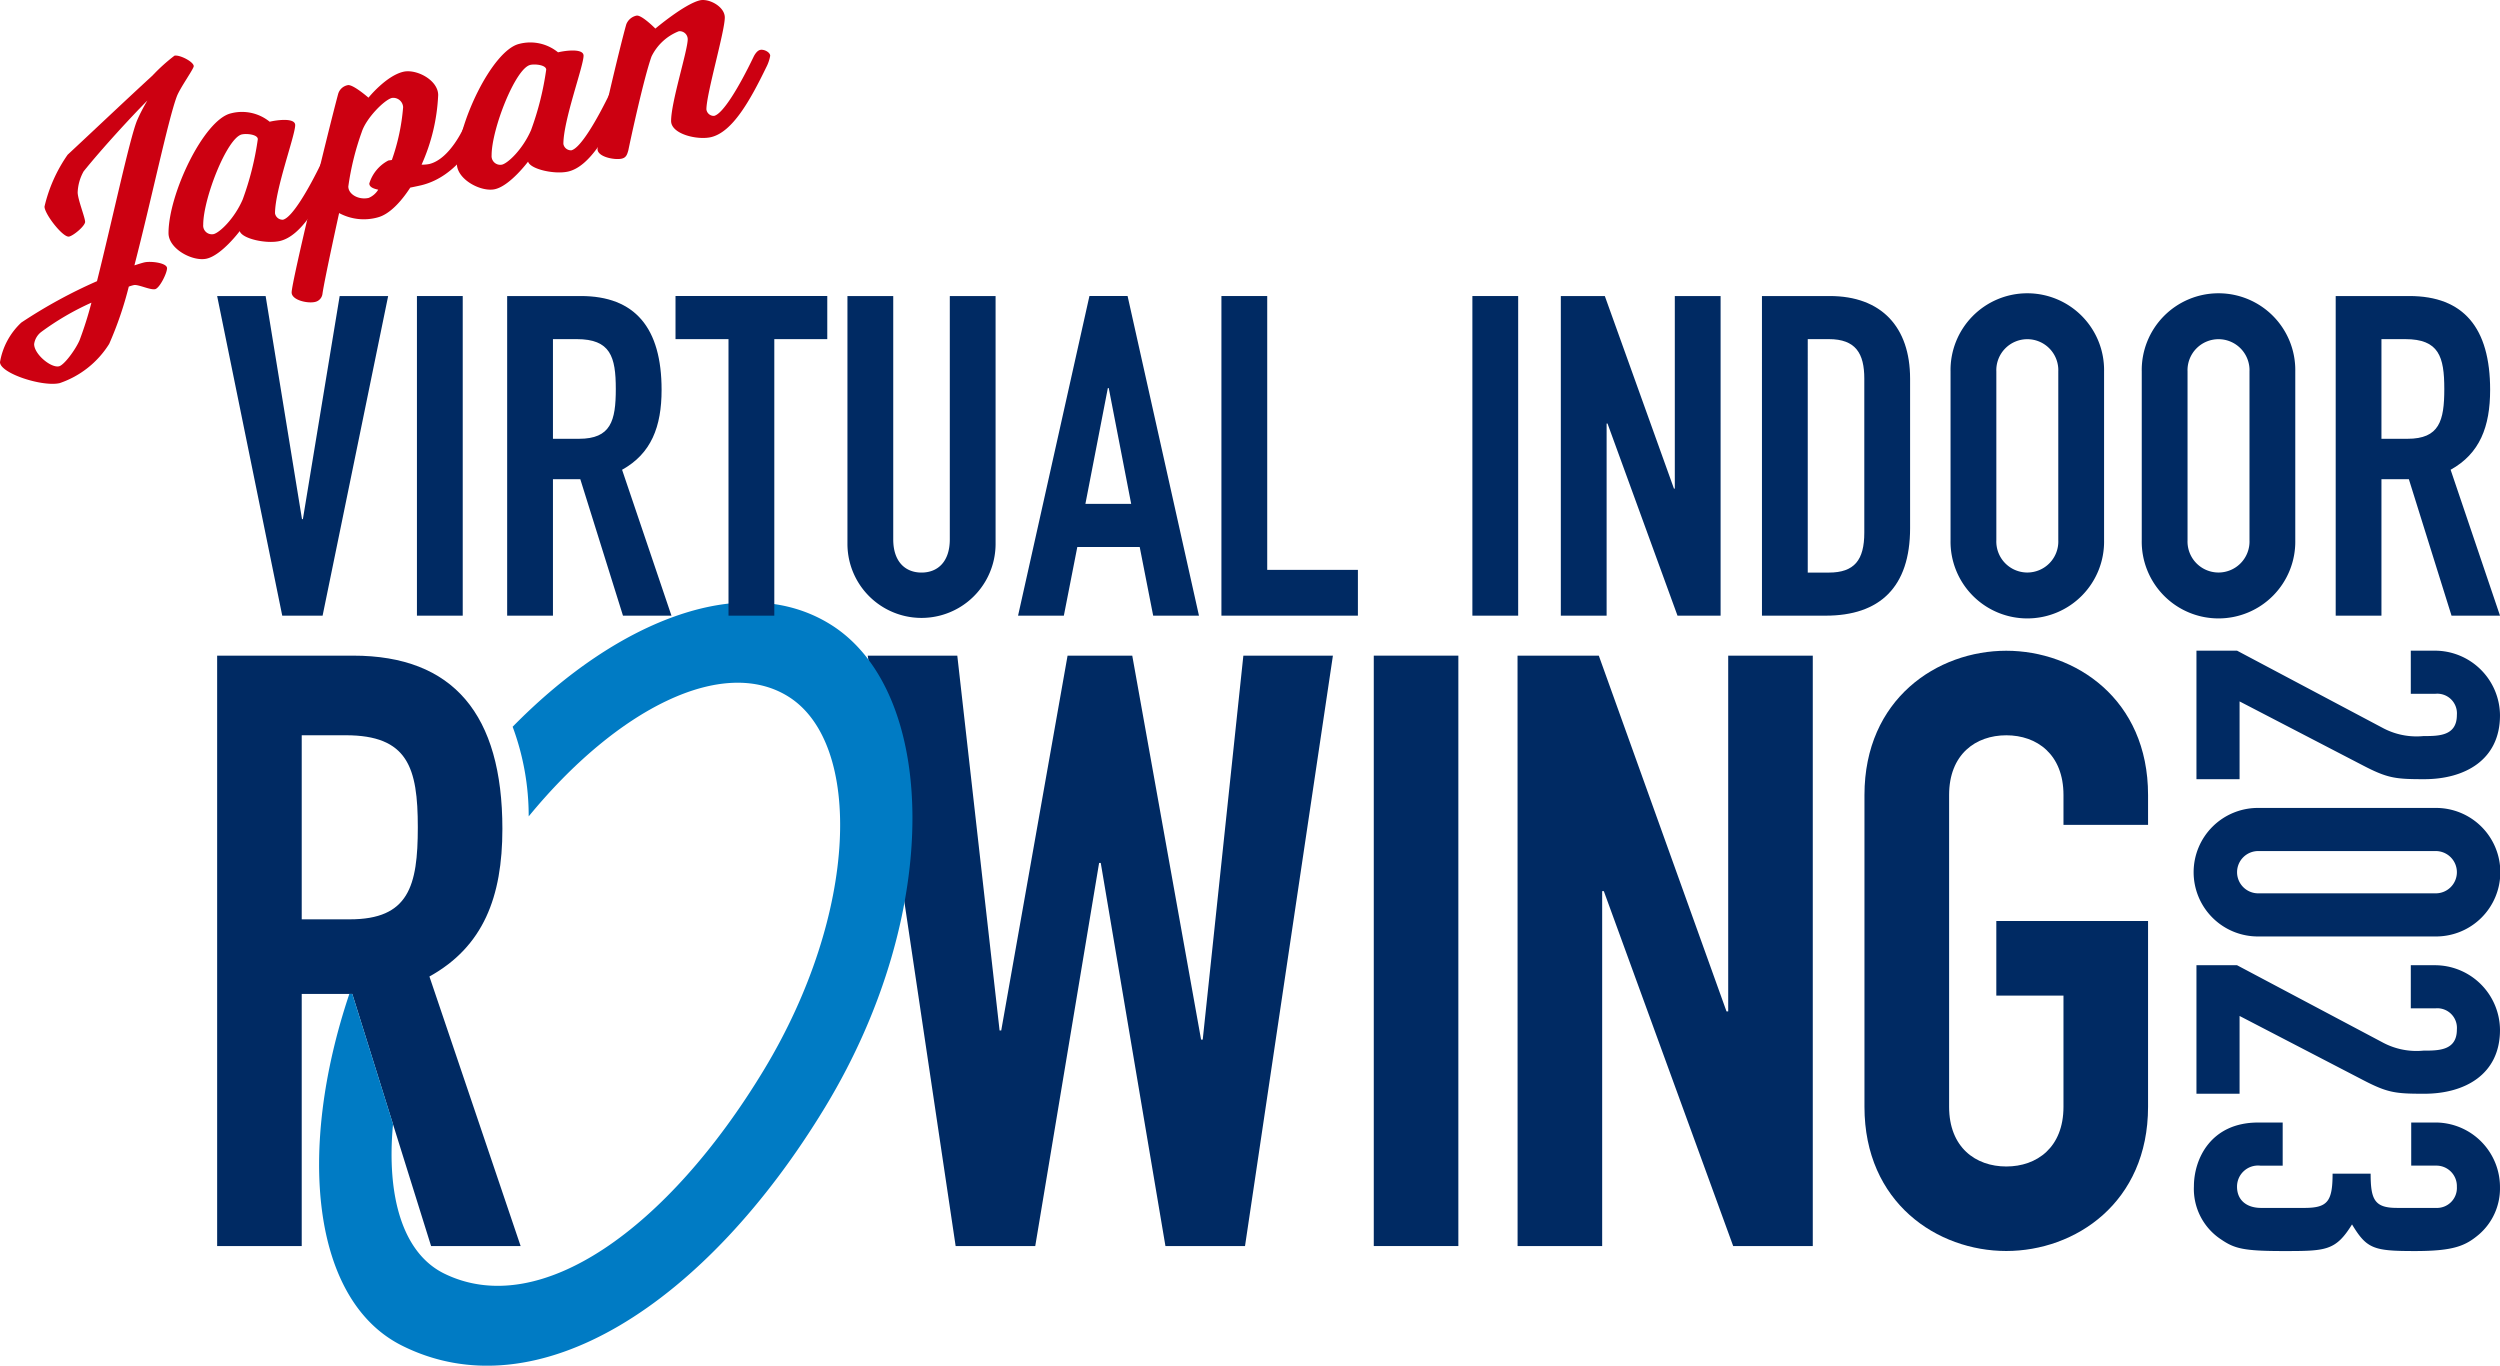
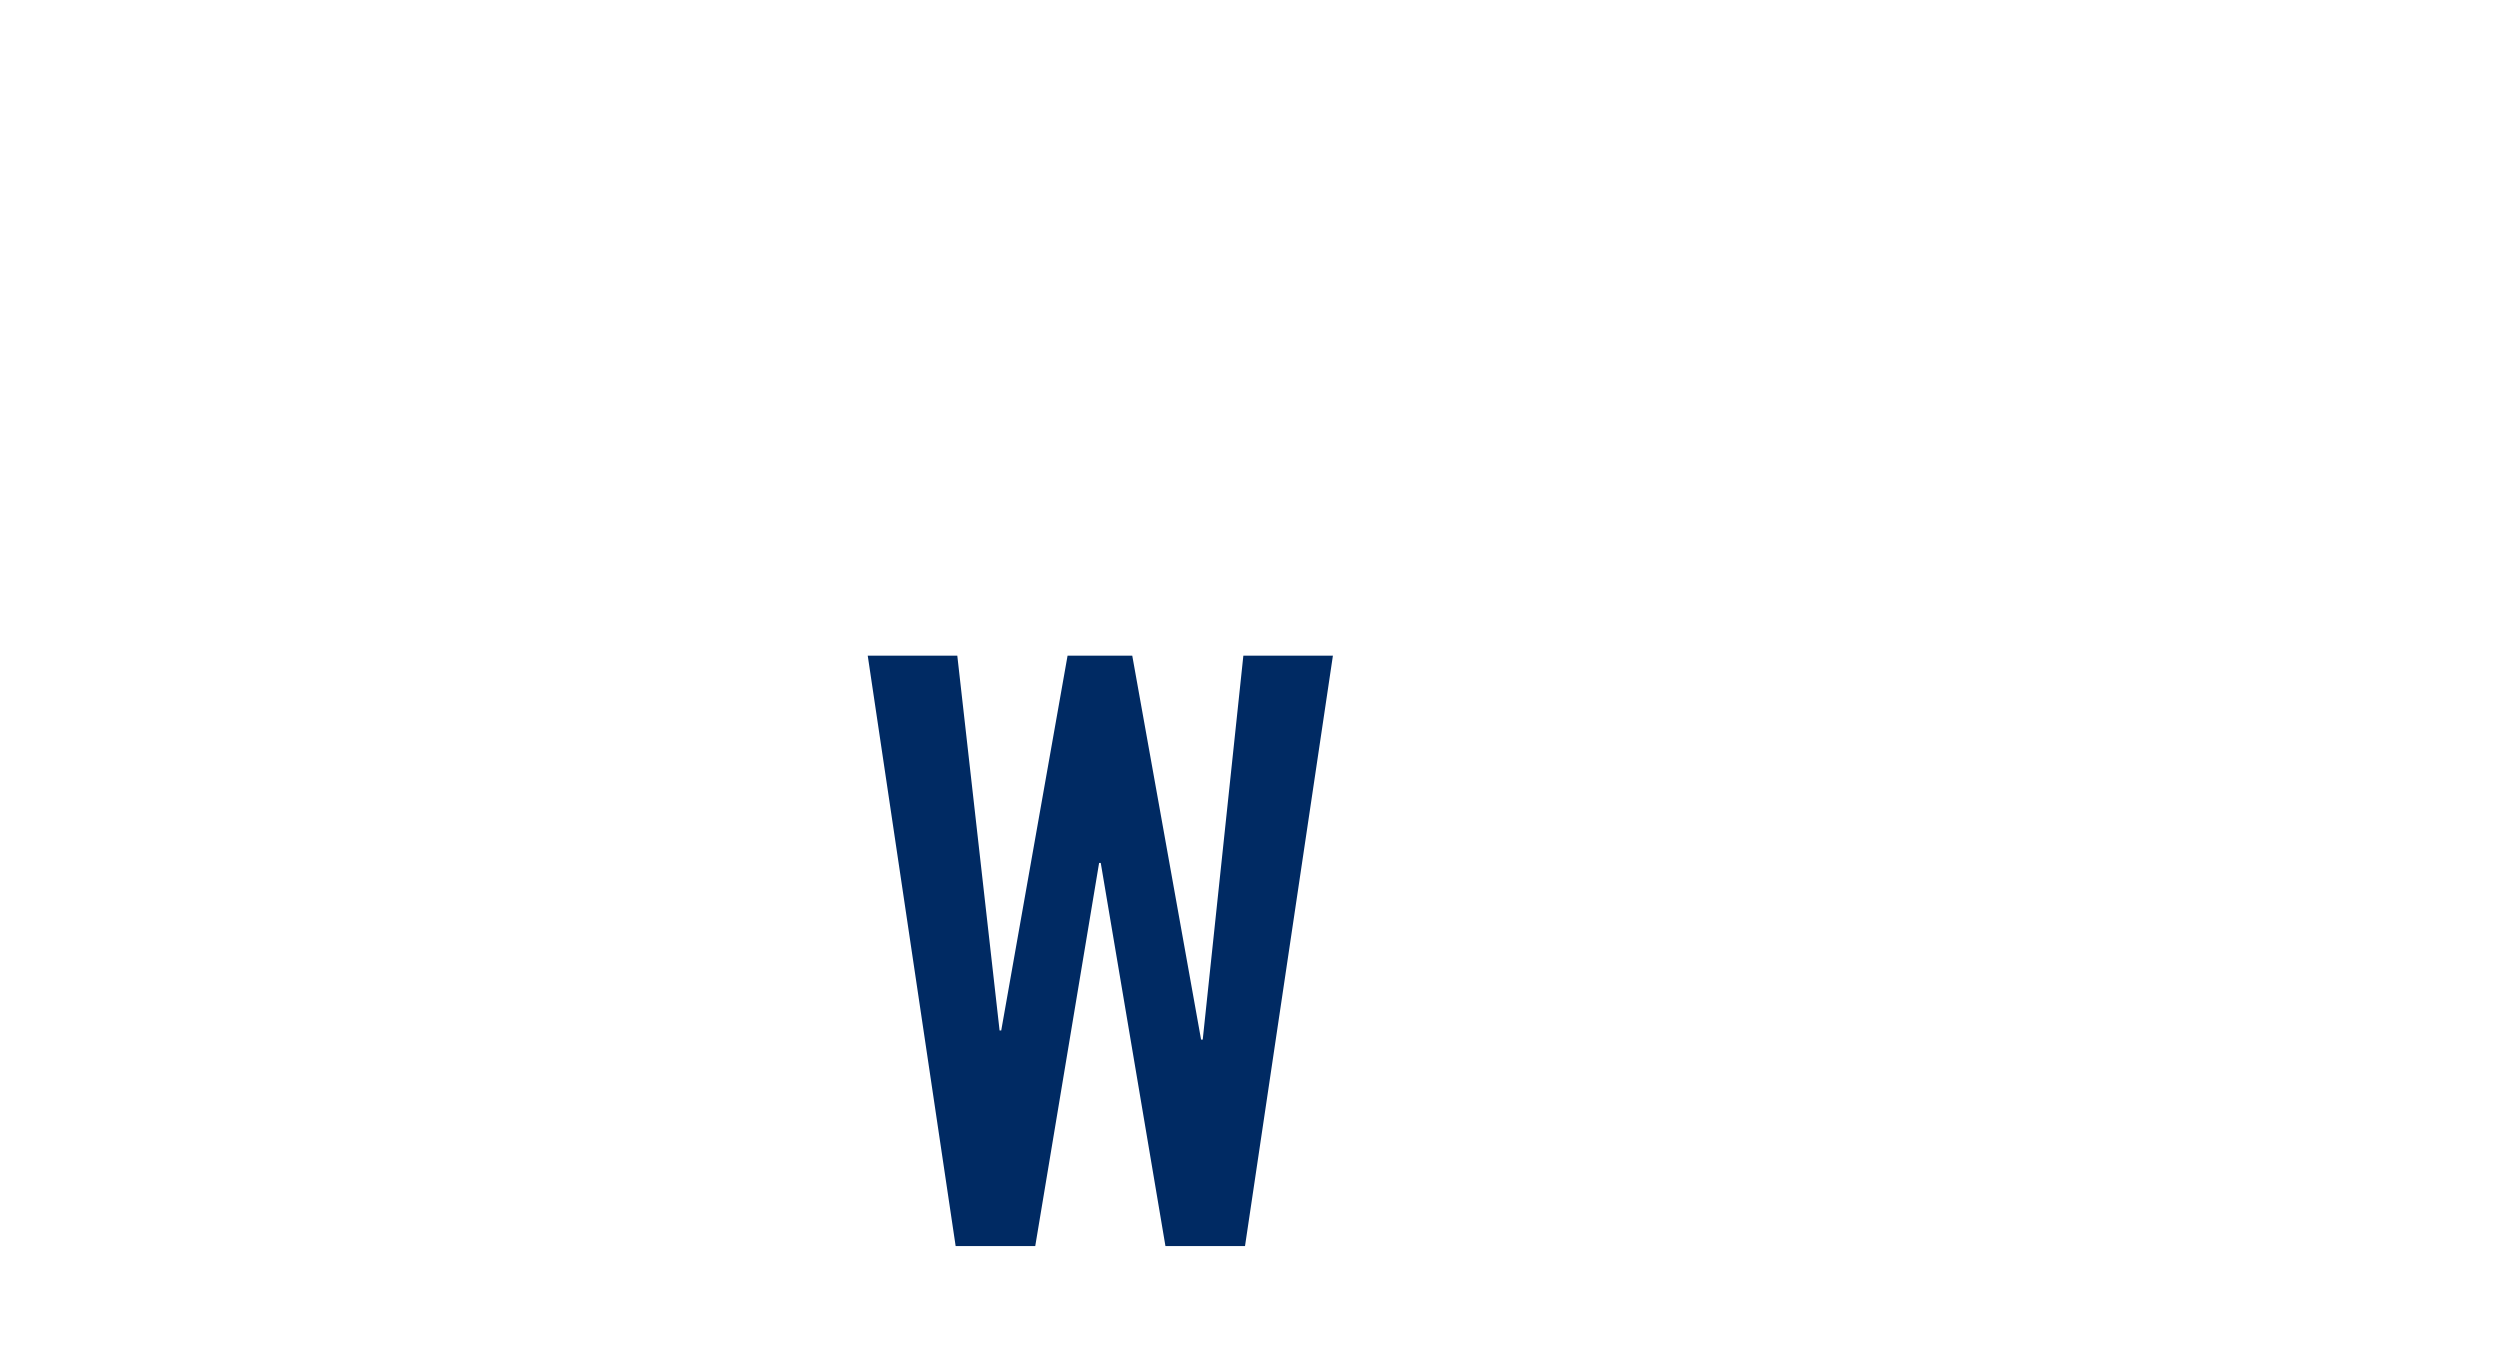
<svg xmlns="http://www.w3.org/2000/svg" id="グループ_25913" data-name="グループ 25913" width="292.895" height="160" viewBox="0 0 292.895 160">
  <defs>
    <clipPath id="clip-path">
-       <rect id="長方形_28235" data-name="長方形 28235" width="292.895" height="160" fill="none" />
-     </clipPath>
+       </clipPath>
  </defs>
  <path id="パス_3516" data-name="パス 3516" d="M205.822,191.289H196.5l-7.578-44.883h-.194l-7.481,44.883h-9.326l-10.3-69.17h10.493l4.954,43.911h.194l7.772-43.911h7.578l8.063,44.98h.194l4.76-44.98H216.12Z" transform="translate(-59.959 -45.304)" fill="#002a63" />
  <g id="グループ_25822" data-name="グループ 25822">
    <g id="グループ_25821" data-name="グループ 25821" clip-path="url(#clip-path)">
      <path id="パス_3517" data-name="パス 3517" d="M40.445,122.119H56.377c11.756,0,17.487,6.9,17.487,20.3,0,7.966-2.234,13.795-8.549,17.292L76,191.288H65.51L56.28,161.756H50.354v29.533H40.445Zm9.909,30.893h5.635c6.9,0,7.966-3.885,7.966-10.783,0-7-1.166-10.783-8.452-10.783H50.354Z" transform="translate(-15.005 -45.305)" fill="#002a63" />
      <path id="パス_3518" data-name="パス 3518" d="M63.326,158.071l-.35,0c-6.159,18.351-4.383,35.871,6.113,41.17,15.889,8.014,35.7-4.9,49.661-27.96s13.033-48.748.616-56.492c-9.989-6.234-24.657-.862-37.256,11.976a30.049,30.049,0,0,1,1.881,10.5c10.372-12.637,22.745-18.839,30.425-14.033,8.718,5.46,8.278,25.324-2.9,43.786S85.33,196.344,74.09,190.827c-4.886-2.4-6.777-9.09-5.993-17.51Z" transform="translate(-22.05 -41.62)" fill="#007bc4" />
      <path id="パス_3519" data-name="パス 3519" d="M52.8,92.586H48.072L40.445,55.139h5.681l4.26,26.139h.105L54.8,55.139h5.681Z" transform="translate(-15.005 -20.456)" fill="#002a63" />
      <rect id="長方形_28232" data-name="長方形 28232" width="5.365" height="37.447" transform="translate(48.847 34.683)" fill="#002a63" />
      <path id="パス_3520" data-name="パス 3520" d="M94.463,55.139h8.625c6.364,0,9.468,3.734,9.468,10.992,0,4.313-1.21,7.468-4.629,9.362l5.785,17.093h-5.68l-5-15.989H99.828V92.586H94.463Zm5.365,16.725h3.05c3.734,0,4.313-2.1,4.313-5.838,0-3.787-.631-5.838-4.575-5.838H99.828Z" transform="translate(-35.045 -20.456)" fill="#002a63" />
      <path id="パス_3521" data-name="パス 3521" d="M132.027,60.188H125.82V55.138H143.6v5.049h-6.206v32.4h-5.365Z" transform="translate(-46.678 -20.456)" fill="#002a63" />
-       <path id="パス_3522" data-name="パス 3522" d="M175.2,84.171a8.678,8.678,0,1,1-17.356,0V55.139h5.365V83.645c0,2.63,1.42,3.892,3.313,3.892s3.314-1.262,3.314-3.892V55.139H175.2Z" transform="translate(-58.559 -20.456)" fill="#002a63" />
      <path id="パス_3523" data-name="パス 3523" d="M197.983,55.138h4.47l8.363,37.448h-5.365l-1.578-8.047h-7.31l-1.578,8.047h-5.364Zm2.262,10.782h-.105l-2.63,13.57h5.364Z" transform="translate(-70.347 -20.456)" fill="#002a63" />
      <path id="パス_3524" data-name="パス 3524" d="M227.5,55.139h5.365V87.221h10.624v5.364H227.5Z" transform="translate(-84.4 -20.456)" fill="#002a63" />
      <rect id="長方形_28233" data-name="長方形 28233" width="5.364" height="37.447" transform="translate(172.502 34.683)" fill="#002a63" />
      <path id="パス_3525" data-name="パス 3525" d="M290.715,55.139h5.154l8.1,22.563h.1V55.139h5.365V92.586h-5.049l-8.2-22.51h-.105v22.51h-5.365Z" transform="translate(-107.852 -20.456)" fill="#002a63" />
      <path id="パス_3526" data-name="パス 3526" d="M328.176,55.139h7.942c6.048,0,9.414,3.629,9.414,9.677V82.33c0,6.942-3.576,10.256-9.887,10.256h-7.468Zm5.365,32.4h2.471c3,0,4.155-1.473,4.155-4.681V64.816c0-2.946-1-4.628-4.155-4.628h-2.471Z" transform="translate(-121.749 -20.456)" fill="#002a63" />
      <path id="パス_3527" data-name="パス 3527" d="M363.3,63.789a8.995,8.995,0,1,1,17.987,0V83.564a8.995,8.995,0,1,1-17.987,0Zm5.365,19.776a3.632,3.632,0,1,0,7.258,0V63.789a3.632,3.632,0,1,0-7.258,0Z" transform="translate(-134.778 -20.27)" fill="#002a63" />
      <path id="パス_3528" data-name="パス 3528" d="M398.916,63.789a8.995,8.995,0,1,1,17.987,0V83.564a8.995,8.995,0,1,1-17.987,0Zm5.365,19.776a3.632,3.632,0,1,0,7.258,0V63.789a3.632,3.632,0,1,0-7.258,0Z" transform="translate(-147.993 -20.27)" fill="#002a63" />
      <path id="パス_3529" data-name="パス 3529" d="M435.04,55.139h8.626c6.364,0,9.467,3.734,9.467,10.992,0,4.313-1.21,7.468-4.629,9.362l5.786,17.093h-5.68l-5-15.989H440.4V92.586H435.04ZM440.4,71.864h3.05c3.734,0,4.313-2.1,4.313-5.838,0-3.787-.631-5.838-4.576-5.838H440.4Z" transform="translate(-161.394 -20.456)" fill="#002a63" />
-       <rect id="長方形_28234" data-name="長方形 28234" width="9.909" height="69.17" transform="translate(160.949 76.814)" fill="#002a63" />
      <path id="パス_3530" data-name="パス 3530" d="M282.653,122.119h9.521l14.96,41.676h.2V122.119h9.909v69.17h-9.326l-15.155-41.58h-.194v41.58h-9.909Z" transform="translate(-104.861 -45.305)" fill="#002a63" />
      <path id="パス_3531" data-name="パス 3531" d="M347.269,138.1c0-11.269,8.549-16.9,16.612-16.9s16.613,5.635,16.613,16.9v3.5h-9.909v-3.5c0-4.76-3.109-6.995-6.7-6.995s-6.7,2.234-6.7,6.995v36.529c0,4.76,3.109,6.994,6.7,6.994s6.7-2.234,6.7-6.994V161.605h-7.869v-8.743h17.778v21.762c0,11.269-8.549,16.9-16.613,16.9s-16.612-5.635-16.612-16.9Z" transform="translate(-128.832 -44.96)" fill="#002a63" />
-       <path id="パス_3532" data-name="パス 3532" d="M413.861,121.192l17.186,9.114a8.38,8.38,0,0,0,4.656.891c1.783,0,3.913,0,3.913-2.476a2.3,2.3,0,0,0-2.527-2.476h-2.872v-5.052h2.773a7.631,7.631,0,0,1,7.677,7.578c0,5.25-4.16,7.478-8.865,7.478-3.418,0-4.309-.1-7.331-1.684l-14.314-7.429v9.113h-5.052V121.192Z" transform="translate(-151.773 -44.961)" fill="#002a63" />
      <path id="パス_3533" data-name="パス 3533" d="M436.915,150.485a7.529,7.529,0,1,1,0,15.057h-20.7a7.529,7.529,0,1,1,0-15.057Zm-20.7,5.052a2.477,2.477,0,1,0,0,4.953h20.7a2.477,2.477,0,1,0,0-4.953Z" transform="translate(-151.598 -55.828)" fill="#002a63" />
      <path id="パス_3534" data-name="パス 3534" d="M413.861,179.78l17.186,9.114a8.38,8.38,0,0,0,4.656.891c1.783,0,3.913,0,3.913-2.476a2.3,2.3,0,0,0-2.527-2.476h-2.872V179.78h2.773a7.631,7.631,0,0,1,7.677,7.578c0,5.25-4.16,7.479-8.865,7.479-3.418,0-4.309-.1-7.331-1.685l-14.314-7.429v9.114h-5.052V179.78Z" transform="translate(-151.773 -66.696)" fill="#002a63" />
      <path id="パス_3535" data-name="パス 3535" d="M429.337,215.066c0,3.022.445,4.012,3.07,4.012h4.557a2.339,2.339,0,0,0,2.476-2.476,2.4,2.4,0,0,0-2.476-2.476h-2.873v-5.052h2.922a7.568,7.568,0,0,1,7.478,7.627,7.122,7.122,0,0,1-2.476,5.5c-1.585,1.337-2.972,1.932-7.479,1.932-4.854,0-5.647-.248-7.38-3.121-1.932,3.121-3.071,3.121-8.073,3.121-4.656,0-5.7-.3-7.231-1.337a7.08,7.08,0,0,1-3.22-6.241c0-3.219,1.981-7.479,7.529-7.479h2.872v5.052h-2.625a2.464,2.464,0,0,0-2.724,2.476c0,1.535,1.089,2.476,2.824,2.476h5.052c2.724,0,3.319-.743,3.319-4.012Z" transform="translate(-151.598 -77.563)" fill="#002a63" />
      <path id="パス_3536" data-name="パス 3536" d="M9.976,29.816c0,.486-1.32,1.6-1.877,1.739-.7.167-2.885-2.643-2.885-3.512a17.519,17.519,0,0,1,2.711-6.076c3.58-3.331,6.257-5.888,9.941-9.278a21.248,21.248,0,0,1,2.572-2.324c.591-.142,2.259.708,2.259,1.229,0,.313-1.6,2.54-1.98,3.536-1.008,2.676-2.99,12.158-4.97,19.8.451-.143.833-.271,1.147-.346.765-.184,2.676.05,2.676.676,0,.591-.869,2.33-1.391,2.456-.556.134-2.017-.592-2.5-.475a4.488,4.488,0,0,0-.591.177,41.573,41.573,0,0,1-2.294,6.706,11,11,0,0,1-5.8,4.6C5.005,49.194,0,47.585,0,46.263a8.221,8.221,0,0,1,2.5-4.635,58.511,58.511,0,0,1,8.863-4.847c1.773-7.067,3.824-16.7,4.693-18.825a19.911,19.911,0,0,1,1.217-2.344c-1.912,1.921-5.283,5.584-7.473,8.3a5.441,5.441,0,0,0-.7,2.462c0,.8.869,2.954.869,3.441m.73,9.489a31.807,31.807,0,0,0-5.874,3.431A2.155,2.155,0,0,0,4,44.153c0,1.182,1.981,2.825,2.92,2.6.591-.143,1.912-1.921,2.4-3.046a43.46,43.46,0,0,0,1.39-4.4" transform="translate(0 -3.839)" fill="#c01" />
-       <path id="パス_3537" data-name="パス 3537" d="M50.192,25.753c.452-.109,1.182.272,1.182.689a4.674,4.674,0,0,1-.452,1.326c-1.912,3.936-3.963,7.594-6.465,8.2-1.564.377-4.449-.249-4.727-1.155,0,0-2.086,2.8-3.858,3.224-1.6.386-4.484-1.11-4.484-2.987,0-4.589,4.136-13.268,7.3-14.029A5.142,5.142,0,0,1,43.24,22c.9-.218,2.989-.476,2.989.393,0,1.217-2.364,7.557-2.364,10.338a.9.9,0,0,0,.939.747c1.042-.251,2.919-3.38,4.623-6.919,0,0,.313-.7.764-.81M39.973,23.487c-1.739.419-4.519,7.52-4.519,10.579a1.018,1.018,0,0,0,1.217,1.1c.7-.167,2.434-1.8,3.406-4.053a34.225,34.225,0,0,0,1.773-7.067c0-.556-1.321-.69-1.877-.556" transform="translate(-11.645 -7.738)" fill="#c01" />
      <path id="パス_3538" data-name="パス 3538" d="M64.366,30.407a6.1,6.1,0,0,1-4.484-.519s-1.7,7.71-1.947,9.438a1.11,1.11,0,0,1-.869.974c-.869.209-2.746-.208-2.746-1.111,0-1.217,4.17-18.491,5.457-23.285a1.455,1.455,0,0,1,1.111-1c.591-.143,2.433,1.465,2.433,1.465s2.051-2.545,4.067-3.031c1.529-.369,4.1.958,4.1,2.731a22.216,22.216,0,0,1-1.946,8.153,4.687,4.687,0,0,0,.9-.079c2.468-.594,4.1-4.394,4.1-4.394s.313-.7.73-.8c.487-.117,1.252.255,1.252.672a4.531,4.531,0,0,1-.487,1.334s-2.12,4.613-6.534,5.676c-.418.1-1.286.275-1.286.275-1.043,1.606-2.433,3.159-3.858,3.5m-1.008-2.295a2.391,2.391,0,0,0,1.112-.963c-.625-.128-1.043-.34-1.043-.723a4.516,4.516,0,0,1,2.224-2.692c.14-.033.279-.032.418-.065a24.346,24.346,0,0,0,1.32-6.193A1.156,1.156,0,0,0,66.07,16.4c-.87.209-3.025,2.363-3.546,4.018a31.748,31.748,0,0,0-1.564,6.356c0,.939,1.251,1.611,2.4,1.335" transform="translate(-20.152 -4.926)" fill="#c01" />
      <path id="パス_3539" data-name="パス 3539" d="M103.9,12.813c.452-.109,1.182.272,1.182.689a4.67,4.67,0,0,1-.452,1.326c-1.912,3.936-3.962,7.594-6.465,8.2-1.564.377-4.449-.25-4.726-1.156,0,0-2.086,2.8-3.859,3.224-1.6.385-4.483-1.11-4.483-2.988,0-4.589,4.136-13.268,7.3-14.029a5.139,5.139,0,0,1,4.553.989c.9-.218,2.99-.477,2.99.393,0,1.217-2.364,7.557-2.364,10.338a.9.9,0,0,0,.938.747c1.042-.251,2.919-3.38,4.623-6.919,0,0,.313-.7.765-.81M93.686,10.547c-1.738.419-4.518,7.52-4.518,10.579a1.018,1.018,0,0,0,1.216,1.1c.7-.167,2.434-1.8,3.407-4.053A34.215,34.215,0,0,0,95.563,11.1c0-.557-1.321-.691-1.877-.557" transform="translate(-31.571 -2.937)" fill="#c01" />
      <path id="パス_3540" data-name="パス 3540" d="M124.953,13.578c1.042-.251,2.92-3.38,4.623-6.919,0,0,.313-.7.764-.81s1.182.272,1.182.689a4.674,4.674,0,0,1-.452,1.326c-1.912,3.936-3.963,7.594-6.465,8.2-1.564.376-4.692-.33-4.692-1.895,0-2.225,1.947-8.256,1.947-9.577a.944.944,0,0,0-1.043-.931,6.01,6.01,0,0,0-3.2,2.961c-.9,2.512-2.5,9.92-2.711,10.978-.139.486-.243.859-.765.984-.8.192-2.85-.183-2.85-1.122,0-.9,2.641-12.073,3.372-14.614a1.661,1.661,0,0,1,1.181-1.014c.591-.143,2.225,1.515,2.225,1.515S121.477.475,123.284.04c1.043-.251,2.92.722,2.92,2.008,0,1.634-2.155,8.933-2.155,10.774a.875.875,0,0,0,.9.756" transform="translate(-41.288 0)" fill="#c01" />
    </g>
  </g>
</svg>